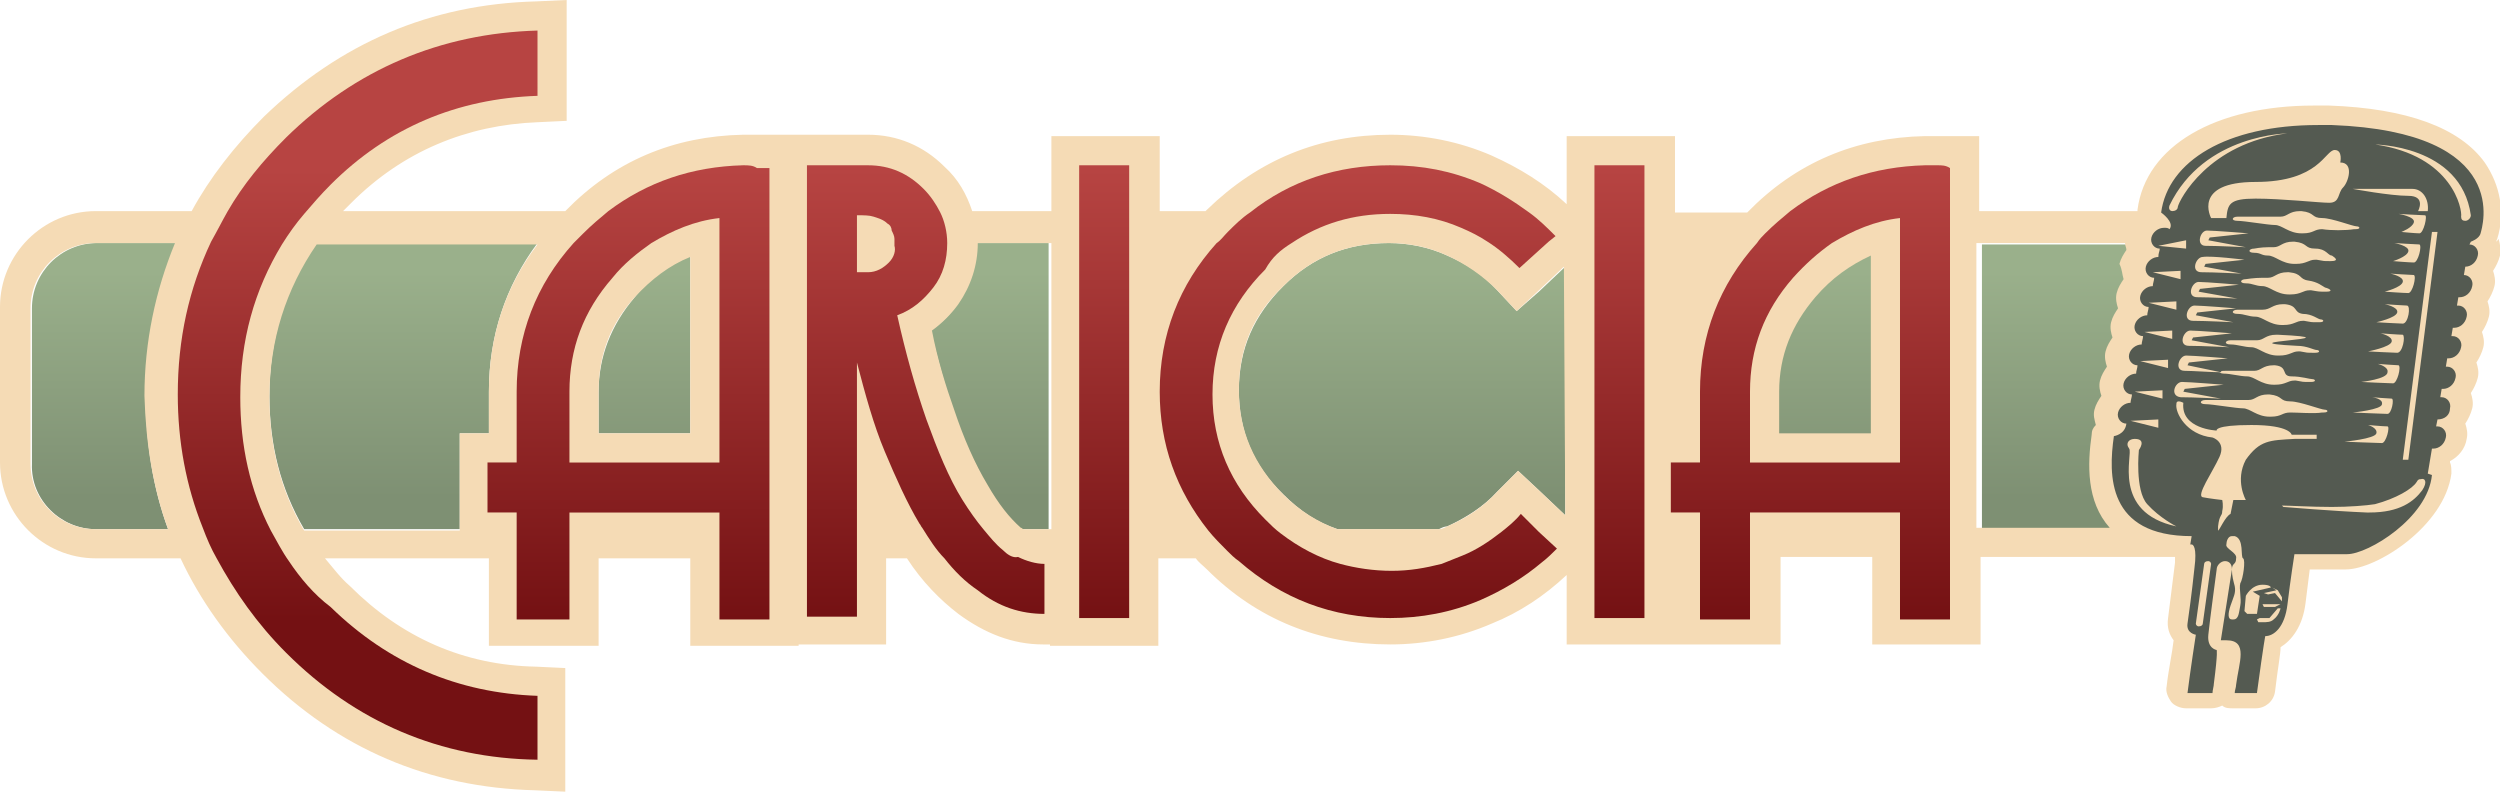
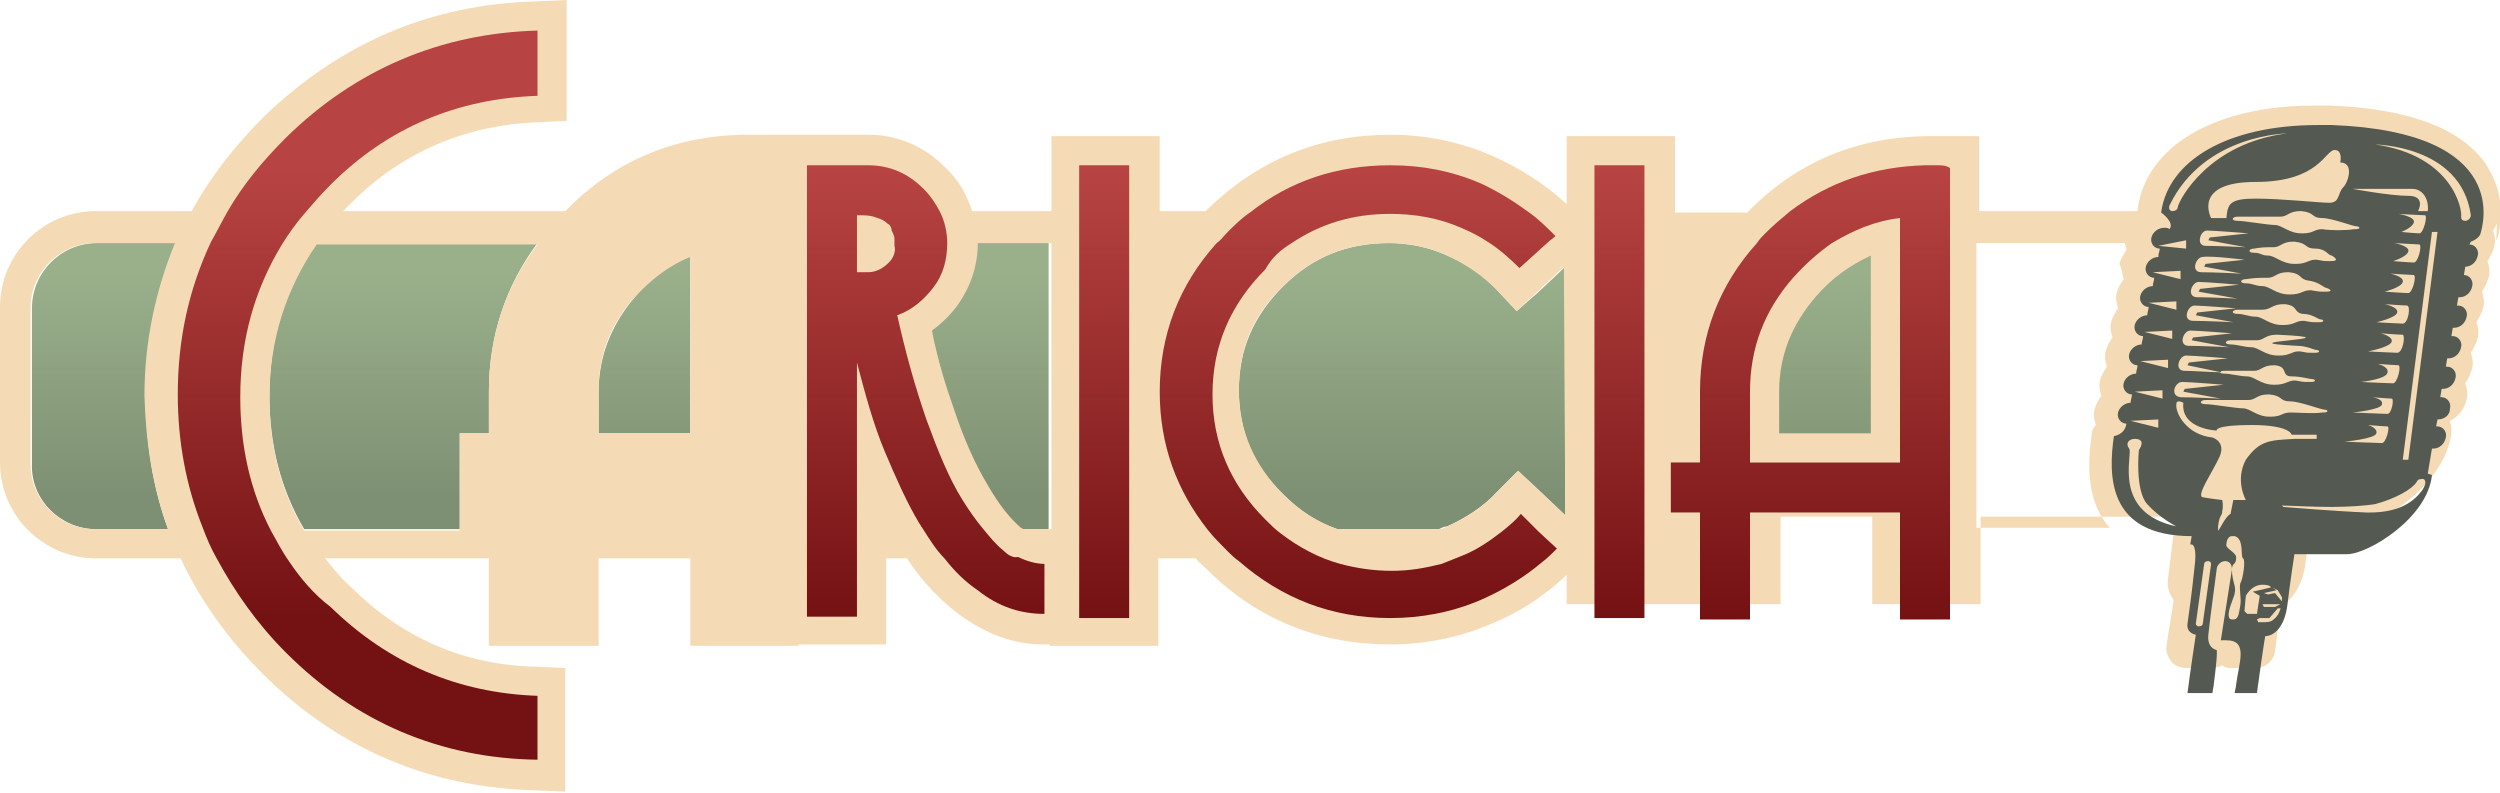
<svg xmlns="http://www.w3.org/2000/svg" version="1.1" id="Layer_1" x="0px" y="0px" viewBox="0 0 180 57.1" style="enable-background:new 0 0 180 57.1;" xml:space="preserve">
  <style type="text/css">
	.st0{fill:none;}
	.st1{fill:url(#SVGID_1_);}
	.st2{fill:url(#SVGID_2_);}
	.st3{fill:url(#SVGID_3_);}
	.st4{fill:url(#SVGID_4_);}
	.st5{fill:url(#SVGID_5_);}
	.st6{fill:url(#SVGID_6_);}
	.st7{fill:#F5DBB5;}
	.st8{fill:url(#SVGID_7_);}
	.st9{fill:#545A51;}
	.st10{fill:url(#SVGID_8_);}
	.st11{fill:url(#SVGID_9_);}
	.st12{fill:url(#SVGID_10_);}
	.st13{fill:url(#SVGID_11_);}
	.st14{fill:url(#SVGID_12_);}
	.st15{fill:url(#SVGID_13_);}
	.st16{fill:url(#SVGID_14_);}
</style>
  <path class="st0" d="M153.7,26.2l0.7-0.1c2-0.9,3.8-2.1,5.4-3.7l0.4-0.6l0.7-1c0.1-0.2,0.2-0.4,0.2-0.6c0-0.2-0.4-0.3-1.3-0.2  l-1.3,0.6l-0.7,0.3l-0.6,0.3c-2.1,1.5-3.3,2.9-3.9,4.4C153.3,26.1,153.4,26.2,153.7,26.2z" />
  <path class="st0" d="M92.3,32.7H93c2.3-0.8,4.5-1.9,6.5-3.5l0.5-0.6l0.9-1.1c0.2-0.2,0.3-0.4,0.3-0.6c0-0.3-0.5-0.4-1.4-0.4  l-1.5,0.6l-0.8,0.3l-0.7,0.3c-2.5,1.4-4.1,2.9-4.8,4.5C91.9,32.5,92,32.7,92.3,32.7z" />
  <g>
    <linearGradient id="SVGID_1_" gradientUnits="userSpaceOnUse" x1="46.385" y1="37.515" x2="46.385" y2="21.247" gradientTransform="matrix(1 0 0 -1 0 57.08)">
      <stop offset="0" style="stop-color:#9AB08B" />
      <stop offset="1" style="stop-color:#7E9073" />
    </linearGradient>
    <path class="st1" d="M45.7,21.4c-1.7,2-2.6,4.3-2.6,6.8v2.6v0.4h6.6V18.4C48.2,19.1,46.8,20,45.7,21.4z" />
    <linearGradient id="SVGID_2_" gradientUnits="userSpaceOnUse" x1="7.465" y1="37.516" x2="7.465" y2="21.247" gradientTransform="matrix(1 0 0 -1 0 57.08)">
      <stop offset="0" style="stop-color:#9AB08B" />
      <stop offset="1" style="stop-color:#7E9073" />
    </linearGradient>
    <path class="st2" d="M6.9,38.1h5.2c-1.1-3-1.6-6.2-1.6-9.6c0-3.9,0.7-7.6,2.2-11H7c-2.6,0-4.7,2.1-4.7,4.7v11.2   C2.2,36,4.4,38.1,6.9,38.1z" />
    <linearGradient id="SVGID_3_" gradientUnits="userSpaceOnUse" x1="29.025" y1="37.516" x2="29.025" y2="21.247" gradientTransform="matrix(1 0 0 -1 0 57.08)">
      <stop offset="0" style="stop-color:#9AB08B" />
      <stop offset="1" style="stop-color:#7E9073" />
    </linearGradient>
    <path class="st3" d="M33.1,36.9v-3.6v-2.1h2.1v-0.4v-2.6c0-4,1.2-7.6,3.5-10.7H22.8c-2.3,3.2-3.4,6.9-3.4,11c0,3.5,0.8,6.7,2.5,9.6   h11.2V36.9z" />
    <linearGradient id="SVGID_4_" gradientUnits="userSpaceOnUse" x1="147.935" y1="37.516" x2="147.935" y2="21.247" gradientTransform="matrix(1 0 0 -1 0 57.08)">
      <stop offset="0" style="stop-color:#9AB08B" />
      <stop offset="1" style="stop-color:#7E9073" />
    </linearGradient>
-     <path class="st4" d="M152.1,38.1c-1.7-1.9-1.6-4.6-1.3-6.7c0-0.3,0.1-0.5,0.3-0.7c-0.1-0.3-0.1-0.7-0.1-1.1c0.1-0.4,0.2-0.7,0.5-1   c-0.1-0.3-0.2-0.7-0.1-1.1c0.1-0.4,0.2-0.7,0.5-1c-0.1-0.3-0.2-0.7-0.1-1.1c0.1-0.4,0.2-0.7,0.5-1c-0.1-0.3-0.2-0.7-0.1-1.1   c0.1-0.4,0.2-0.7,0.5-1c-0.1-0.3-0.2-0.7-0.1-1.1c0.1-0.4,0.2-0.7,0.5-1c-0.1-0.3-0.2-0.7-0.1-1.1c0.1-0.4,0.2-0.7,0.5-1   c-0.1-0.2-0.1-0.3-0.1-0.5h-10.7v10.7v9.9L152.1,38.1C152.1,38.1,152.1,38.1,152.1,38.1z" />
    <linearGradient id="SVGID_5_" gradientUnits="userSpaceOnUse" x1="100.97" y1="37.515" x2="100.97" y2="21.247" gradientTransform="matrix(1 0 0 -1 0 57.08)">
      <stop offset="0" style="stop-color:#9AB08B" />
      <stop offset="1" style="stop-color:#7E9073" />
    </linearGradient>
    <path class="st5" d="M109.2,22.4l-1.4-1.5c-1-1.1-2.2-1.9-3.6-2.5c-1.3-0.6-2.8-0.9-4.2-0.9c-3,0-5.5,1-7.6,3.1   c-2.1,2.1-3.2,4.5-3.2,7.5c0,2.9,1,5.4,3.2,7.5c1.2,1.2,2.4,2,3.9,2.5h7.3c0.2-0.1,0.4-0.2,0.6-0.2c1.3-0.6,2.6-1.4,3.6-2.5   l1.5-1.5l1.5,1.4l1.9,1.8V19.2l-1.9,1.8L109.2,22.4z" />
    <linearGradient id="SVGID_6_" gradientUnits="userSpaceOnUse" x1="71.295" y1="37.516" x2="71.295" y2="21.247" gradientTransform="matrix(1 0 0 -1 0 57.08)">
      <stop offset="0" style="stop-color:#9AB08B" />
      <stop offset="1" style="stop-color:#7E9073" />
    </linearGradient>
    <path class="st6" d="M70.3,17.5c0,1.6-0.5,3.1-1.4,4.4c-0.5,0.8-1.2,1.4-1.9,1.9c0.5,2,1,3.9,1.6,5.7c0.7,2.1,1.6,3.9,2.4,5.4   c0.8,1.4,1.6,2.4,2.4,3.1c0.1,0.1,0.1,0.1,0.2,0.1h1.9V17.5L70.3,17.5C70.3,17.5,70.3,17.5,70.3,17.5z" />
-     <path class="st7" d="M179.8,17.2c0.6-1.9,0.2-3.9-0.9-5.5c-1.8-2.5-5.6-3.9-11.2-4.1c-0.4,0-0.7,0-1.1,0c-7.1,0-12.1,2.9-12.7,7.5   c0,0.1,0,0.1,0,0.1h-11.4v-3.3V9.8h-2.1h-0.9h-0.9h0h0c-5,0.1-9.3,1.9-12.8,5.5h-5.2v-3.3V9.8h-2.1h-3.6h-2.1v2.1v2.8   c-1.6-1.5-3.4-2.6-5.4-3.5c-2.3-1-4.8-1.5-7.3-1.5c-5.1,0-9.5,1.8-13.2,5.4c0,0-0.1,0.1-0.1,0.1h-3.3v-3.3V9.8h-2.1h-3.6h-2.1v2.1   v3.3H70c-0.4-1.2-1-2.3-2-3.2c-1.5-1.5-3.4-2.3-5.5-2.3h-1.1h-1.1h-1.1H58h-2.1v0h-0.6h-0.9h-0.9h0h0c-5,0.1-9.3,1.9-12.8,5.5h-16   c0.2-0.2,0.4-0.4,0.6-0.6c3.7-3.7,8.3-5.6,13.4-5.8l2.1-0.1V6.8V2.2V0l-2.2,0.1c-7.6,0.2-14.1,3-19.6,8.3c-2.1,2.1-3.9,4.4-5.2,6.8   H6.9c-3.8,0-6.9,3.1-6.9,6.9v11.2c0,3.8,3.1,6.9,6.9,6.9H13c1.4,3,3.4,5.8,5.9,8.3c5.4,5.4,12,8.2,19.6,8.4l2.2,0.1v-2.2v-4.6v-2.1   l-2.1-0.1c-5.2-0.1-9.7-2.1-13.4-5.8c-0.7-0.6-1.2-1.3-1.8-2h11.8v4.2v2.1h2.1H41h2.1v-2.1v-4.2h6.6v4.2v2.1h2.1h3.6h2.1v-0.1h0.6   h3.6h2.1v-2.1v-4.1h1.5c1.1,1.7,2.4,3,3.7,4c1.9,1.4,3.9,2.2,6.1,2.2h0.5v0.1h2.1h3.6h2.1v-2.1v-4.2h2.7c0.2,0.3,0.5,0.5,0.8,0.8   c3.6,3.6,8.1,5.4,13.2,5.4c2.5,0,5-0.5,7.3-1.5c2-0.8,3.8-2,5.4-3.5v2.9v2.1h2.1h3.6h1.9h2.1h3.6h2.1v-2.1v-4.2h6.6v4.2v2.1h2.1   h3.6h2.1v-2.1v-4.2h14c0,0.1,0,0.2,0,0.4l-0.5,4c-0.1,0.7,0.1,1.2,0.4,1.6c-0.1,0.9-0.4,2.3-0.5,3.3c-0.1,0.4,0.1,0.8,0.3,1.1   s0.7,0.5,1.1,0.5h1.8c0.3,0,0.6-0.1,0.8-0.2c0.2,0.2,0.5,0.2,0.8,0.2h1.6c0.7,0,1.3-0.5,1.4-1.2c0.2-1.7,0.4-2.7,0.4-3.2   c0.8-0.5,1.6-1.5,1.8-3.2l0.3-2.4h2.6c2.2,0,7.1-3.1,7.6-6.9c0-0.3,0-0.6-0.1-0.8l0-0.1c0.6-0.3,1.1-0.9,1.2-1.6   c0.1-0.4,0-0.8-0.1-1.1c0.2-0.3,0.4-0.7,0.5-1.1c0.1-0.4,0-0.8-0.1-1.1c0.2-0.3,0.4-0.7,0.5-1.1c0.1-0.4,0-0.8-0.1-1.1   c0.2-0.3,0.4-0.7,0.5-1.1c0.1-0.4,0-0.8-0.1-1.1c0.2-0.3,0.4-0.7,0.5-1.1c0.1-0.4,0-0.8-0.1-1.1c0.2-0.3,0.4-0.7,0.5-1.1   c0.1-0.4,0-0.8-0.1-1.1c0.2-0.3,0.4-0.7,0.5-1.1c0.1-0.4,0-0.8-0.1-1.2C179.7,17.5,179.7,17.4,179.8,17.2z M12.1,38.1H6.9   c-2.6,0-4.7-2.1-4.7-4.7V22.2c0-2.6,2.1-4.7,4.7-4.7h5.7c-1.4,3.4-2.2,7.1-2.2,11C10.5,31.9,11,35.1,12.1,38.1z M35.2,28.2v2.6v0.4   h-2.1v2.1v3.6v1.3H21.9c-1.7-2.9-2.5-6.1-2.5-9.6c0-4.1,1.2-7.8,3.4-11h15.9C36.4,20.6,35.2,24.2,35.2,28.2z M49.7,31.2h-6.6v-0.4   v-2.6c0-2.6,0.8-4.8,2.6-6.8c1.2-1.3,2.5-2.3,4-2.9V31.2z M75.6,38.1h-1.9c-0.1,0-0.1-0.1-0.2-0.1c-0.8-0.7-1.6-1.7-2.4-3.1   c-0.9-1.5-1.7-3.3-2.4-5.4c-0.6-1.7-1.2-3.6-1.6-5.7c0.7-0.5,1.4-1.2,1.9-1.9c0.9-1.3,1.4-2.8,1.4-4.4v0h5.3V38.1z M112.7,37.1   l-1.9-1.8l-1.5-1.4l-1.5,1.5c-1,1.1-2.2,1.9-3.6,2.5c-0.2,0.1-0.4,0.2-0.6,0.2h-7.3c-1.4-0.5-2.7-1.3-3.9-2.5   c-2.1-2.1-3.2-4.6-3.2-7.5c0-3,1-5.4,3.2-7.5c2.1-2.1,4.6-3.1,7.6-3.1c1.5,0,2.9,0.3,4.2,0.9c1.3,0.6,2.5,1.4,3.6,2.5l1.4,1.5   l1.5-1.4l1.9-1.8L112.7,37.1L112.7,37.1z M152.9,20.1c-0.2,0.3-0.4,0.6-0.5,1c-0.1,0.4,0,0.8,0.1,1.1c-0.2,0.3-0.4,0.6-0.5,1   c-0.1,0.4,0,0.8,0.1,1.1c-0.2,0.3-0.4,0.6-0.5,1c-0.1,0.4,0,0.8,0.1,1.1c-0.2,0.3-0.4,0.6-0.5,1c-0.1,0.4,0,0.8,0.1,1.1   c-0.2,0.3-0.4,0.6-0.5,1c-0.1,0.4,0,0.7,0.1,1.1c-0.2,0.2-0.3,0.4-0.3,0.7c-0.3,2.1-0.4,4.8,1.3,6.7c0,0,0,0,0,0h-9.6v-9.9V17.5   h10.7c0,0.2,0.1,0.3,0.1,0.5c-0.2,0.3-0.4,0.6-0.5,1C152.8,19.4,152.8,19.8,152.9,20.1z" />
+     <path class="st7" d="M179.8,17.2c0.6-1.9,0.2-3.9-0.9-5.5c-1.8-2.5-5.6-3.9-11.2-4.1c-0.4,0-0.7,0-1.1,0c-7.1,0-12.1,2.9-12.7,7.5   c0,0.1,0,0.1,0,0.1h-11.4v-3.3V9.8h-2.1h-0.9h-0.9h0h0c-5,0.1-9.3,1.9-12.8,5.5h-5.2v-3.3V9.8h-2.1h-3.6h-2.1v2.1v2.8   c-1.6-1.5-3.4-2.6-5.4-3.5c-2.3-1-4.8-1.5-7.3-1.5c-5.1,0-9.5,1.8-13.2,5.4c0,0-0.1,0.1-0.1,0.1h-3.3v-3.3V9.8h-2.1h-3.6h-2.1v2.1   v3.3H70c-0.4-1.2-1-2.3-2-3.2c-1.5-1.5-3.4-2.3-5.5-2.3h-1.1h-1.1h-1.1H58h-2.1v0h-0.6h-0.9h-0.9h0h0c-5,0.1-9.3,1.9-12.8,5.5h-16   c0.2-0.2,0.4-0.4,0.6-0.6c3.7-3.7,8.3-5.6,13.4-5.8l2.1-0.1V6.8V2.2V0l-2.2,0.1c-7.6,0.2-14.1,3-19.6,8.3c-2.1,2.1-3.9,4.4-5.2,6.8   H6.9c-3.8,0-6.9,3.1-6.9,6.9v11.2c0,3.8,3.1,6.9,6.9,6.9H13c1.4,3,3.4,5.8,5.9,8.3c5.4,5.4,12,8.2,19.6,8.4l2.2,0.1v-2.2v-4.6v-2.1   l-2.1-0.1c-5.2-0.1-9.7-2.1-13.4-5.8c-0.7-0.6-1.2-1.3-1.8-2h11.8v4.2v2.1h2.1H41h2.1v-2.1v-4.2h6.6v4.2v2.1h2.1h3.6h2.1v-0.1h0.6   h3.6h2.1v-2.1v-4.1h1.5c1.1,1.7,2.4,3,3.7,4c1.9,1.4,3.9,2.2,6.1,2.2h0.5v0.1h2.1h3.6h2.1v-2.1v-4.2h2.7c0.2,0.3,0.5,0.5,0.8,0.8   c3.6,3.6,8.1,5.4,13.2,5.4c2.5,0,5-0.5,7.3-1.5c2-0.8,3.8-2,5.4-3.5v2.1h2.1h3.6h1.9h2.1h3.6h2.1v-2.1v-4.2h6.6v4.2v2.1h2.1   h3.6h2.1v-2.1v-4.2h14c0,0.1,0,0.2,0,0.4l-0.5,4c-0.1,0.7,0.1,1.2,0.4,1.6c-0.1,0.9-0.4,2.3-0.5,3.3c-0.1,0.4,0.1,0.8,0.3,1.1   s0.7,0.5,1.1,0.5h1.8c0.3,0,0.6-0.1,0.8-0.2c0.2,0.2,0.5,0.2,0.8,0.2h1.6c0.7,0,1.3-0.5,1.4-1.2c0.2-1.7,0.4-2.7,0.4-3.2   c0.8-0.5,1.6-1.5,1.8-3.2l0.3-2.4h2.6c2.2,0,7.1-3.1,7.6-6.9c0-0.3,0-0.6-0.1-0.8l0-0.1c0.6-0.3,1.1-0.9,1.2-1.6   c0.1-0.4,0-0.8-0.1-1.1c0.2-0.3,0.4-0.7,0.5-1.1c0.1-0.4,0-0.8-0.1-1.1c0.2-0.3,0.4-0.7,0.5-1.1c0.1-0.4,0-0.8-0.1-1.1   c0.2-0.3,0.4-0.7,0.5-1.1c0.1-0.4,0-0.8-0.1-1.1c0.2-0.3,0.4-0.7,0.5-1.1c0.1-0.4,0-0.8-0.1-1.1c0.2-0.3,0.4-0.7,0.5-1.1   c0.1-0.4,0-0.8-0.1-1.1c0.2-0.3,0.4-0.7,0.5-1.1c0.1-0.4,0-0.8-0.1-1.2C179.7,17.5,179.7,17.4,179.8,17.2z M12.1,38.1H6.9   c-2.6,0-4.7-2.1-4.7-4.7V22.2c0-2.6,2.1-4.7,4.7-4.7h5.7c-1.4,3.4-2.2,7.1-2.2,11C10.5,31.9,11,35.1,12.1,38.1z M35.2,28.2v2.6v0.4   h-2.1v2.1v3.6v1.3H21.9c-1.7-2.9-2.5-6.1-2.5-9.6c0-4.1,1.2-7.8,3.4-11h15.9C36.4,20.6,35.2,24.2,35.2,28.2z M49.7,31.2h-6.6v-0.4   v-2.6c0-2.6,0.8-4.8,2.6-6.8c1.2-1.3,2.5-2.3,4-2.9V31.2z M75.6,38.1h-1.9c-0.1,0-0.1-0.1-0.2-0.1c-0.8-0.7-1.6-1.7-2.4-3.1   c-0.9-1.5-1.7-3.3-2.4-5.4c-0.6-1.7-1.2-3.6-1.6-5.7c0.7-0.5,1.4-1.2,1.9-1.9c0.9-1.3,1.4-2.8,1.4-4.4v0h5.3V38.1z M112.7,37.1   l-1.9-1.8l-1.5-1.4l-1.5,1.5c-1,1.1-2.2,1.9-3.6,2.5c-0.2,0.1-0.4,0.2-0.6,0.2h-7.3c-1.4-0.5-2.7-1.3-3.9-2.5   c-2.1-2.1-3.2-4.6-3.2-7.5c0-3,1-5.4,3.2-7.5c2.1-2.1,4.6-3.1,7.6-3.1c1.5,0,2.9,0.3,4.2,0.9c1.3,0.6,2.5,1.4,3.6,2.5l1.4,1.5   l1.5-1.4l1.9-1.8L112.7,37.1L112.7,37.1z M152.9,20.1c-0.2,0.3-0.4,0.6-0.5,1c-0.1,0.4,0,0.8,0.1,1.1c-0.2,0.3-0.4,0.6-0.5,1   c-0.1,0.4,0,0.8,0.1,1.1c-0.2,0.3-0.4,0.6-0.5,1c-0.1,0.4,0,0.8,0.1,1.1c-0.2,0.3-0.4,0.6-0.5,1c-0.1,0.4,0,0.8,0.1,1.1   c-0.2,0.3-0.4,0.6-0.5,1c-0.1,0.4,0,0.7,0.1,1.1c-0.2,0.2-0.3,0.4-0.3,0.7c-0.3,2.1-0.4,4.8,1.3,6.7c0,0,0,0,0,0h-9.6v-9.9V17.5   h10.7c0,0.2,0.1,0.3,0.1,0.5c-0.2,0.3-0.4,0.6-0.5,1C152.8,19.4,152.8,19.8,152.9,20.1z" />
    <linearGradient id="SVGID_7_" gradientUnits="userSpaceOnUse" x1="131.435" y1="37.515" x2="131.435" y2="21.247" gradientTransform="matrix(1 0 0 -1 0 57.08)">
      <stop offset="0" style="stop-color:#9AB08B" />
      <stop offset="1" style="stop-color:#7E9073" />
    </linearGradient>
    <path class="st8" d="M130.7,21.4c-1.7,2-2.6,4.2-2.6,6.8v2.6v0.4h6.6V18.4C133.2,19.1,131.9,20,130.7,21.4z" />
    <path class="st9" d="M175.5,30.2C175.5,30.2,175.6,30.2,175.5,30.2c0.5,0,0.9-0.3,0.9-0.8c0.1-0.4-0.2-0.8-0.6-0.8h0   c0,0-0.1,0-0.1,0l0.1-0.6c0,0,0.1,0,0.1,0c0,0,0,0,0,0c0.4,0,0.8-0.3,0.9-0.8c0.1-0.4-0.2-0.8-0.6-0.8c0,0,0,0,0,0c0,0,0,0-0.1,0   l0.1-0.6c0,0,0,0,0.1,0c0,0,0,0,0,0c0.4,0,0.8-0.3,0.9-0.8c0.1-0.4-0.2-0.8-0.6-0.8h0c0,0,0,0-0.1,0l0.1-0.6c0,0,0,0,0.1,0   c0,0,0,0,0,0c0.4,0,0.8-0.3,0.9-0.8c0.1-0.4-0.2-0.8-0.6-0.8c0,0,0,0,0,0c0,0,0,0-0.1,0l0.1-0.6c0,0,0,0,0.1,0c0,0,0,0,0,0   c0.4,0,0.8-0.3,0.9-0.8c0.1-0.4-0.2-0.8-0.6-0.8c0,0,0,0,0,0s0,0,0,0l0.1-0.6c0,0,0,0,0,0s0,0,0,0c0.4,0,0.8-0.3,0.9-0.8   c0.1-0.4-0.2-0.8-0.6-0.8l0,0c0,0,0,0,0,0l0.1-0.2c0,0,0.6-0.2,0.7-0.6c0.1-0.4,2.4-7.3-10.7-7.8c-0.4,0-0.7,0-1,0   c-6.6,0-10.8,2.6-11.3,6.3c0,0,1,0.7,0.6,1.2c-0.1-0.1-0.2-0.1-0.4-0.1c0,0,0,0,0,0c-0.4,0-0.8,0.3-0.9,0.7   c-0.1,0.4,0.2,0.8,0.6,0.8c0,0.2-0.1,0.3-0.1,0.6c0,0,0,0,0,0c-0.4,0-0.8,0.3-0.9,0.7c-0.1,0.4,0.2,0.8,0.6,0.8   c0,0.2-0.1,0.4-0.1,0.6c0,0,0,0,0,0c-0.4,0-0.8,0.3-0.9,0.7c-0.1,0.4,0.2,0.8,0.6,0.8c0,0.2-0.1,0.4-0.1,0.6c0,0,0,0,0,0   c-0.4,0-0.8,0.3-0.9,0.7c-0.1,0.4,0.2,0.8,0.6,0.8c0,0.2-0.1,0.4-0.1,0.6c0,0,0,0,0,0c-0.4,0-0.8,0.3-0.9,0.7   c-0.1,0.4,0.2,0.8,0.6,0.8c0,0.2-0.1,0.4-0.1,0.6c0,0,0,0,0,0c-0.4,0-0.8,0.3-0.9,0.7c-0.1,0.4,0.2,0.8,0.6,0.8   c0,0.2-0.1,0.4-0.1,0.6c0,0,0,0,0,0c-0.4,0-0.8,0.3-0.9,0.7c-0.1,0.4,0.2,0.8,0.6,0.8c-0.1,0.8-0.9,0.9-0.9,0.9   c-0.4,2.8-0.5,7.2,5.6,7.2l-0.1,0.6c0,0,0,0,0.1,0c0.1,0,0.4,0.2,0.2,1.7c-0.2,1.9-0.4,3.3-0.5,4c-0.1,0.7,0.6,0.8,0.6,0.8   s-0.4,2.6-0.6,4.2h1.8c0-0.2,0.1-0.5,0.1-0.7c0.3-2.3,0.2-2.4,0.2-2.4s-0.7-0.1-0.6-1.1c0.1-1,0.6-4.7,0.6-4.7   c0-0.3,0.3-0.6,0.6-0.6s0.5,0.2,0.5,0.6l-0.8,5.1h0.4c1.6,0,0.9,1.6,0.7,3.2c0,0.2-0.1,0.4-0.1,0.6h1.6c0.5-3.7,0.6-4.1,0.6-4.1   c0.6,0,1.4-0.6,1.6-2.3c0.2-1.7,0.5-3.6,0.5-3.6s2.7,0,3.8,0c1.5,0,5.8-2.6,6.1-5.7l-0.3-0.1l0.3-1.8c0,0,0.1,0,0.1,0c0,0,0,0,0,0   c0.4,0,0.8-0.3,0.9-0.8c0.1-0.4-0.2-0.8-0.6-0.8h0c0,0-0.1,0-0.1,0L175.5,30.2C175.5,30.2,175.5,30.2,175.5,30.2z M177.9,15.5   c0,0.2-0.2,0.4-0.4,0.4c-0.2,0-0.3-0.1-0.3-0.3c0.1-0.5-0.6-4.4-6.2-5.2l-0.1,0C170.9,10.4,177.2,10.4,177.9,15.5z M173.7,13.6   c0.7,0,1.2,0.7,1.1,1.6h-0.7c0,0,0.6-1.1-0.7-1.1s-4-0.5-4-0.5S173,13.6,173.7,13.6z M161.7,33.1c-0.8,1.5,0,2.9,0,2.9h-0.9l-0.2,1   c-0.4,0.2-0.8,1.2-0.9,1.2c0,0,0-0.1,0-0.3c0.1-0.9,0.3-0.7,0.3-1.1c0.1-0.4,0-0.8,0-0.8s-0.9-0.1-1.4-0.2s0.7-1.8,1.2-2.9   c0.5-1.1-0.5-1.4-0.5-1.4c-1.9-0.2-2.7-1.8-2.6-2.4c0-0.2,0.1-0.2,0.2-0.2c0.1,0,0.3,0.1,0.3,0.1c-0.2,1.9,2.4,2,2.4,2   s-0.2-0.4,2.5-0.4c2.8,0,2.9,0.7,2.9,0.7h1.8l0,0.3c0,0-0.3,0-0.8,0c-0.2,0-0.5,0-0.8,0C163.4,31.7,162.7,31.7,161.7,33.1z    M158.9,16.6C159,16.6,159,16.6,158.9,16.6c0.5,0,3,0.2,3,0.2l-2.8,0.3l-0.1,0.2l2.7,0.5c0,0-2-0.1-2.9-0.1   C158.1,17.7,158.4,16.6,158.9,16.6z M161.6,18.7l-2.8,0.3l-0.1,0.2l2.7,0.5c0,0-2-0.1-2.9-0.1c-0.8,0-0.4-1.1,0.1-1.1c0,0,0,0,0,0   C159.2,18.4,161.6,18.7,161.6,18.7z M162.9,22.3C163,22.3,163,22.3,162.9,22.3c0.6,0,0.7-0.4,1.5-0.4c0.1,0,0.1,0,0.1,0   c1,0.1,0.6,0.6,1.3,0.7c0.7,0,1.1,0.4,1.3,0.4c0.2,0,0.3,0.2-0.1,0.2c0,0-0.1,0-0.1,0c-0.6,0-0.4,0-1-0.1c0,0,0,0-0.1,0   c-0.5,0-0.6,0.3-1.4,0.3c-0.1,0-0.1,0-0.1,0c-0.9,0-1.4-0.6-1.9-0.6s-0.8-0.2-1.3-0.2c-0.5,0-0.4-0.3,0-0.3c0,0,0,0,0,0   c0,0,0.7,0,1.3,0C162.7,22.3,162.8,22.3,162.9,22.3z M165.4,24.9c0.7,0,1.2,0.3,1.4,0.3c0.2,0,0.3,0.2-0.1,0.2c0,0-0.1,0-0.1,0   c-0.6,0-0.4,0-1-0.1c0,0,0,0-0.1,0c-0.5,0-0.6,0.3-1.4,0.3c-0.1,0-0.1,0-0.1,0c-0.9,0-1.4-0.6-1.9-0.6s-1-0.2-1.5-0.2   c-0.5,0-0.4-0.3,0-0.3c0,0,0,0,0,0c0,0,0.8,0,1.4,0c0.2,0,0.3,0,0.4,0c0,0,0,0,0.1,0c0.5,0,0.6-0.4,1.4-0.4c0,0,0.1,0,0.1,0   C170.2,24.4,159.6,24.6,165.4,24.9z M161.1,21.5c0,0-2-0.1-2.9-0.1c-0.8,0-0.4-1.1,0.1-1.1c0,0,0,0,0,0c0.5,0,2.9,0.2,2.9,0.2   l-2.8,0.3l-0.1,0.2L161.1,21.5z M158,22C158,22,158,22,158,22c0.5,0,3,0.2,3,0.2l-2.8,0.3l-0.1,0.2l2.7,0.5c0,0-2-0.1-2.9-0.1   C157.1,23.1,157.5,22,158,22z M157.7,23.8C157.7,23.8,157.7,23.8,157.7,23.8c0.5,0,3,0.2,3,0.2l-2.8,0.3l-0.1,0.2l2.7,0.5   c0,0-2-0.1-2.9-0.1C156.8,24.9,157.2,23.8,157.7,23.8z M157.4,25.6C157.4,25.6,157.4,25.6,157.4,25.6c0.5,0,3,0.2,3,0.2l-2.8,0.3   l-0.1,0.2l2.4,0.5c0-0.1,0.1-0.1,0.3-0.1c0,0,0,0,0,0c0,0,0.8,0,1.5,0c0.2,0,0.4,0,0.5,0c0,0,0,0,0.1,0c0.5,0,0.6-0.4,1.4-0.4   c0.1,0,0.1,0,0.1,0c1,0.1,0.4,0.8,1.2,0.8c0.7,0,1.3,0.2,1.5,0.2c0.2,0,0.3,0.2-0.1,0.2c0,0-0.1,0-0.1,0c-0.6,0-0.4,0-1-0.1   c0,0,0,0-0.1,0c-0.5,0-0.6,0.3-1.4,0.3c-0.1,0-0.1,0-0.1,0c-0.9,0-1.4-0.6-1.9-0.6c-0.5,0-1.2-0.2-1.7-0.2c-0.2,0-0.3-0.1-0.3-0.1   c-0.6,0-1.9-0.1-2.5-0.1C156.5,26.7,156.9,25.6,157.4,25.6z M157.1,27.5C157.1,27.5,157.1,27.5,157.1,27.5c0.5,0,3,0.2,3,0.2   l-2.8,0.3l-0.1,0.2l2.7,0.5c0,0-2-0.1-2.9-0.1C156.2,28.5,156.6,27.5,157.1,27.5z M164.9,29.7C164.9,29.7,164.8,29.7,164.9,29.7   c-0.6,0-0.6,0.3-1.4,0.3c-0.1,0-0.1,0-0.1,0c-0.9,0-1.4-0.6-1.9-0.6s-2.2-0.3-2.7-0.3c-0.5,0-0.4-0.3,0-0.3c0,0,0,0,0,0   c0,0,0.1,0,0.1,0c0.5,0,2.3,0,2.9,0c0,0,0,0,0.1,0c0.5,0,0.6-0.4,1.4-0.4c0.1,0,0.1,0,0.1,0c1,0.1,0.7,0.5,1.5,0.5   c0.7,0,2.2,0.6,2.5,0.6c0.2,0,0.3,0.2-0.1,0.2c0,0-0.1,0-0.1,0C166.6,29.8,165.5,29.7,164.9,29.7z M167.5,21   C167.5,21,167.4,21,167.5,21c-0.6,0-0.5,0-1.1-0.1c0,0,0,0-0.1,0c-0.5,0-0.6,0.3-1.4,0.3c-0.1,0-0.1,0-0.1,0   c-0.9,0-1.4-0.6-1.9-0.6s-0.7-0.2-1.2-0.2c-0.5,0-0.4-0.3,0-0.3c0,0,0,0,0,0c0,0,0.6-0.1,1.2-0.1c0.1,0,0.2,0,0.3,0c0,0,0,0,0.1,0   c0.5,0,0.6-0.4,1.4-0.4c0.1,0,0.1,0,0.1,0c1,0.1,0.7,0.5,1.4,0.6s1,0.4,1.2,0.5C167.8,20.8,168,21,167.5,21z M167.8,18.8   c-0.6,0-0.4,0-1-0.1c0,0,0,0-0.1,0c-0.5,0-0.6,0.3-1.4,0.3c-0.1,0-0.1,0-0.1,0c-0.9,0-1.4-0.6-1.9-0.6s-0.5-0.2-1-0.2   c-0.5,0-0.4-0.3,0-0.3c0,0,0,0,0,0c0,0,0.5-0.1,1-0.1c0.1,0,0.2,0,0.3,0c0,0,0,0,0.1,0c0.5,0,0.6-0.4,1.4-0.4c0.1,0,0.1,0,0.1,0   c1,0.1,0.7,0.5,1.5,0.5s0.9,0.5,1.2,0.5C168.2,18.6,168.4,18.8,167.8,18.8C167.9,18.8,167.8,18.8,167.8,18.8z M167.2,16.5   C167.2,16.5,167.1,16.5,167.2,16.5c-0.6,0-0.6,0.3-1.4,0.3c-0.1,0-0.1,0-0.1,0c-0.9,0-1.4-0.6-1.9-0.6c-0.5,0-2.2-0.3-2.7-0.3   c-0.5,0-0.4-0.3,0-0.3c0,0,0,0,0,0c0,0,0,0,0.1,0c0.5,0,2.4,0,2.9,0c0,0,0,0,0.1,0c0.5,0,0.6-0.4,1.4-0.4c0.1,0,0.1,0,0.1,0   c1,0.1,0.7,0.5,1.5,0.5c0.7,0,2.2,0.6,2.5,0.6c0.2,0,0.3,0.2-0.1,0.2c0,0-0.1,0-0.1,0C168.9,16.6,167.8,16.6,167.2,16.5z    M170.5,30.6c0,0,1.1,0.1,1.4,0.1c0.2,0-0.1,1.2-0.4,1.2c0,0,0,0,0,0c-0.3,0-2.7-0.1-2.7-0.1s2.2-0.2,2.3-0.6   C171.2,30.8,170.5,30.6,170.5,30.6z M171.9,29.8L171.9,29.8c-0.3,0-2.5-0.1-2.5-0.1s2.1-0.2,2.1-0.6c0.1-0.4-0.7-0.5-0.7-0.5   s1.2,0.1,1.4,0.1S172.2,29.8,171.9,29.8z M172.3,27.6L172.3,27.6c-0.3,0-2.3-0.1-2.3-0.1s1.9-0.2,1.9-0.7c0.1-0.4-0.7-0.6-0.7-0.6   s1.3,0.1,1.5,0.1C172.9,26.4,172.6,27.6,172.3,27.6z M172.6,25.4L172.6,25.4c-0.3,0-2.1-0.1-2.1-0.1s1.6-0.3,1.7-0.7   c0.1-0.4-0.8-0.6-0.8-0.6s1.3,0.1,1.6,0.1C173.2,24.2,173,25.4,172.6,25.4z M173,23.3C173,23.3,173,23.3,173,23.3   c-0.3,0-1.9-0.1-1.9-0.1s1.4-0.3,1.5-0.7c0.1-0.4-0.9-0.6-0.9-0.6s1.4,0.1,1.6,0.1C173.6,22,173.4,23.3,173,23.3z M173.4,21.1   C173.4,21.1,173.4,21.1,173.4,21.1c-0.3,0-1.7-0.1-1.7-0.1s1.2-0.3,1.3-0.7c0.1-0.4-0.9-0.6-0.9-0.6s1.5,0.1,1.7,0.1   C174,19.9,173.7,21.1,173.4,21.1z M173.8,18.9C173.8,18.9,173.8,18.9,173.8,18.9c-0.3,0-1.5-0.1-1.5-0.1s1-0.3,1.1-0.7   c0.1-0.4-1-0.6-1-0.6s1.6,0.1,1.8,0.1C174.4,17.7,174.1,18.9,173.8,18.9z M174.2,16.8C174.2,16.8,174.2,16.8,174.2,16.8   c-0.3,0-1.3-0.1-1.3-0.1s0.8-0.3,0.9-0.7c0.1-0.4-1.1-0.6-1.1-0.6s1.6,0.1,1.9,0.1C174.8,15.5,174.5,16.8,174.2,16.8z M168.1,10.8   c0.6,0,0.4,0.9,0.4,0.9c1,0,0.6,1.4,0.2,1.8c-0.4,0.4-0.2,1.1-1,1.1c-0.7,0-3.4-0.3-5.3-0.3s-2,0.4-2.1,1.4h-1.1   c0,0-1.4-2.6,3.2-2.6C167,13.1,167.4,10.8,168.1,10.8z M156.2,14.8c2.5-5.2,8.6-5.2,8.6-5.2l-0.1,0c-5.7,0.7-7.8,4.8-7.9,5.3   c0,0.2-0.2,0.3-0.4,0.3C156.3,15.2,156.1,15.1,156.2,14.8z M157.4,17.3l0,0.6l-2-0.2L157.4,17.3z M157,19.5l0,0.6l-2-0.5L157,19.5z    M156.7,21.7l0,0.6l-2-0.5L156.7,21.7z M156.4,23.8l0,0.6l-2-0.5L156.4,23.8z M156.1,25.9l0,0.6l-2-0.5L156.1,25.9z M155.7,28.1   l0,0.6l-2-0.5L155.7,28.1z M155.4,30.2l0,0.6l-2-0.5L155.4,30.2z M153.3,32.3c-0.3-0.4,0-0.7,0.4-0.7c0.9,0,0.3,0.8,0.3,0.8   s-0.3,2.9,0.6,3.9c0.9,1,2.1,1.6,2.1,1.6C152,36.9,153.6,32.7,153.3,32.3z M158.6,44.9c0,0.1-0.1,0.2-0.3,0.2   c-0.1,0-0.2-0.1-0.2-0.2l0.6-4.3c0-0.1,0.1-0.2,0.3-0.2c0.1,0,0.2,0.1,0.2,0.2L158.6,44.9z M161.3,43.6c-0.1,0.5-0.1,1-0.5,1   c0,0-0.1,0-0.1,0c-0.3,0-0.3-0.4-0.1-1c0.2-0.6,0.4-0.9,0.3-1.4c-0.1-0.4-0.2-0.7-0.2-1.2s0.3-0.3,0.3-0.8c0.1-0.4-0.8-0.7-0.7-1   c0-0.2,0.1-0.6,0.4-0.6c0.1,0,0.1,0,0.2,0c0.7,0.2,0.4,1.5,0.6,1.6s0,1.5-0.2,1.8C161.2,42.4,161.4,43.1,161.3,43.6z M161.8,44.2   l-0.2-0.2l0.1-1.1c0,0,0.4-0.8,1.2-0.8c0.6,0,0.6,0.2,0.6,0.2l-1.3,0.3l0.5,0.3l-0.2,1.3C162.6,44.2,161.8,44.2,161.8,44.2z    M163.7,44.6c-0.2,0.2-0.5,0.2-0.8,0.2c-0.2,0-0.3,0-0.3,0l-0.1-0.2l0.2-0.1l0.7,0l0.6-0.7l0.2,0C164.2,43.8,164.1,44.3,163.7,44.6   z M163.8,43.7h-0.8l-0.1-0.2h1.3L163.8,43.7z M164.3,43.3l-0.5-0.6l-0.5,0.1l-0.3-0.1l0.9-0.2l-0.3-0.2l0.4,0.2l0.3,0.5L164.3,43.3   z M174.4,35.3c-0.6,0.8-1.6,1.6-3.8,1.6c-0.1,0-0.1,0-0.2,0c-2.4-0.1-6-0.4-6-0.4l-0.1-0.1c0.5,0,2.1,0.1,3.6,0.1   c1.2,0,2.5-0.1,3.1-0.2c1.5-0.4,2.7-1.1,3-1.6c0.1-0.2,0.2-0.2,0.3-0.2C174.6,34.4,174.8,34.7,174.4,35.3z M173.4,33.1H173   l2.1-16.4h0.4L173.4,33.1z" />
    <g>
      <linearGradient id="SVGID_8_" gradientUnits="userSpaceOnUse" x1="79.505" y1="44.867" x2="79.505" y2="12.493" gradientTransform="matrix(1 0 0 -1 0 57.08)">
        <stop offset="0" style="stop-color:#B74442" />
        <stop offset="1" style="stop-color:#741113" />
      </linearGradient>
      <polygon class="st10" points="77.7,15.3 77.7,17.5 77.7,38.1 77.7,40.4 77.7,44.5 81.3,44.5 81.3,40.4 81.3,38.1 81.3,17.5     81.3,15.3 81.3,11.9 77.7,11.9   " />
      <linearGradient id="SVGID_9_" gradientUnits="userSpaceOnUse" x1="45.305" y1="44.867" x2="45.305" y2="12.493" gradientTransform="matrix(1 0 0 -1 0 57.08)">
        <stop offset="0" style="stop-color:#B74442" />
        <stop offset="1" style="stop-color:#741113" />
      </linearGradient>
-       <path class="st11" d="M53.5,11.9c-3.7,0.1-6.9,1.2-9.7,3.3c-0.6,0.5-1.2,1-1.8,1.6c-0.2,0.2-0.4,0.4-0.7,0.7    c-2.7,3-4.1,6.6-4.1,10.7c0,0.9,0,1.7,0,2.6s0,1.7,0,2.5h-2.1v3.6h2.1v1.3v2.2v4.2H41v-4.2v-2.2v-1.3h10.8v1.3v2.2v4.2h3.6    c0-1.4,0-2.8,0-4.2c0-0.8,0-1.5,0-2.2c0-3.3,0-6.6,0-9.9c0-3.6,0-7.2,0-10.7c0-0.8,0-1.5,0-2.2c0-1.1,0-2.2,0-3.3    c-0.3,0-0.6,0-0.9,0C54.2,11.9,53.9,11.9,53.5,11.9z M51.8,33.3H41c0-0.8,0-1.7,0-2.5s0-1.7,0-2.6c0-3.1,1-5.8,3.1-8.2    c0.8-1,1.8-1.8,2.8-2.5c1.5-0.9,3.1-1.6,4.9-1.8v1.8C51.8,17.5,51.8,33.3,51.8,33.3z" />
      <linearGradient id="SVGID_10_" gradientUnits="userSpaceOnUse" x1="130.355" y1="44.867" x2="130.355" y2="12.493" gradientTransform="matrix(1 0 0 -1 0 57.08)">
        <stop offset="0" style="stop-color:#B74442" />
        <stop offset="1" style="stop-color:#741113" />
      </linearGradient>
      <path class="st12" d="M139.5,11.9c-0.3,0-0.6,0-0.9,0c-3.7,0.1-6.9,1.2-9.7,3.3c-0.6,0.5-1.2,1-1.8,1.6c-0.2,0.2-0.4,0.4-0.6,0.7    c-2.7,3-4.1,6.6-4.1,10.7c0,0.9,0,1.7,0,2.6s0,1.7,0,2.5h-2.1v3.6h2.1v1.3v2.2v4.2h3.6v-4.2v-2.2v-1.3h10.8v1.3v2.2v4.2h3.6    c0-1.4,0-2.8,0-4.2c0-0.8,0-1.5,0-2.2c0-3.3,0-6.6,0-9.9c0-3.6,0-7.2,0-10.7c0-0.8,0-1.5,0-2.2c0-1.1,0-2.2,0-3.3    C140.1,11.9,139.8,11.9,139.5,11.9z M136.8,33.3H126c0-0.8,0-1.7,0-2.5s0-1.7,0-2.6c0-3.1,1-5.8,3.1-8.2c0.9-1,1.8-1.8,2.8-2.5    c1.5-0.9,3.1-1.6,4.9-1.8v1.8V33.3z" />
      <linearGradient id="SVGID_11_" gradientUnits="userSpaceOnUse" x1="116.605" y1="44.867" x2="116.605" y2="12.493" gradientTransform="matrix(1 0 0 -1 0 57.08)">
        <stop offset="0" style="stop-color:#B74442" />
        <stop offset="1" style="stop-color:#741113" />
      </linearGradient>
      <polygon class="st13" points="114.8,15.3 114.8,17.5 114.8,38.1 114.8,40.4 114.8,44.5 118.4,44.5 118.4,40.4 118.4,38.1     118.4,17.5 118.4,15.3 118.4,11.9 114.8,11.9   " />
      <linearGradient id="SVGID_12_" gradientUnits="userSpaceOnUse" x1="97.725" y1="44.867" x2="97.725" y2="12.493" gradientTransform="matrix(1 0 0 -1 0 57.08)">
        <stop offset="0" style="stop-color:#B74442" />
        <stop offset="1" style="stop-color:#741113" />
      </linearGradient>
      <path class="st14" d="M93,17.5c2.1-1.4,4.4-2.1,7.1-2.1c1.8,0,3.5,0.3,5.1,1c0.7,0.3,1.3,0.6,1.9,1c0.8,0.5,1.6,1.2,2.3,1.9    l2.1-1.9L112,17c-0.6-0.6-1.2-1.2-1.9-1.7c-1.1-0.8-2.2-1.5-3.5-2.1c-2.1-0.9-4.2-1.3-6.5-1.3c-3.8,0-7.2,1.1-10.1,3.4    c-0.6,0.4-1.1,0.9-1.6,1.4c-0.3,0.3-0.5,0.6-0.8,0.8c-2.7,3-4.1,6.6-4.1,10.7c0,3.8,1.2,7.1,3.5,10c0.4,0.5,0.9,1,1.4,1.5    c0.2,0.2,0.5,0.5,0.8,0.7c3.1,2.7,6.7,4.1,10.9,4.1c2.2,0,4.4-0.4,6.5-1.3c1.6-0.7,3.1-1.6,4.4-2.7c0.4-0.3,0.8-0.7,1.1-1    l-1.3-1.2l-1.3-1.3c-0.4,0.5-0.9,0.9-1.4,1.3c-0.9,0.7-1.8,1.3-2.8,1.7c-0.5,0.2-1,0.4-1.5,0.6c-1.2,0.3-2.3,0.5-3.6,0.5    c-1.3,0-2.6-0.2-3.7-0.5c-1.5-0.4-3-1.2-4.3-2.2c-0.4-0.3-0.7-0.6-1.1-1c-2.5-2.5-3.8-5.5-3.8-9c0-3.5,1.3-6.5,3.8-9    C91.6,18.5,92.2,18,93,17.5z" />
      <linearGradient id="SVGID_13_" gradientUnits="userSpaceOnUse" x1="66.555" y1="44.867" x2="66.555" y2="12.493" gradientTransform="matrix(1 0 0 -1 0 57.08)">
        <stop offset="0" style="stop-color:#B74442" />
        <stop offset="1" style="stop-color:#741113" />
      </linearGradient>
      <path class="st15" d="M72.2,39.6c-0.5-0.4-0.9-0.9-1.4-1.5c-0.5-0.6-1-1.3-1.5-2.1c-1-1.6-1.8-3.6-2.6-5.8    c-0.8-2.3-1.5-4.8-2.1-7.5c1.1-0.4,1.9-1.1,2.6-2c0.7-0.9,1-2,1-3.2v0c0-0.8-0.2-1.6-0.5-2.2c-0.3-0.6-0.7-1.2-1.2-1.7    c-1.1-1.1-2.4-1.7-4-1.7c-0.4,0-0.8,0-1.1,0c-0.4,0-0.7,0-1.1,0c-0.4,0-0.8,0-1.1,0s-0.7,0-1.1,0v3.4v2.2v20.6v2.2v4.1h3.6v-4.1    v-2.2v-12c0.6,2.3,1.2,4.5,2,6.4s1.6,3.7,2.5,5.2c0.1,0.1,0.1,0.2,0.2,0.3c0.5,0.8,1,1.6,1.6,2.2c0.7,0.9,1.5,1.7,2.4,2.3    c1.5,1.2,3.1,1.7,4.8,1.7v-3.6c-0.6,0-1.3-0.2-1.9-0.5C72.9,40.2,72.5,39.9,72.2,39.6z M64,18.9c-0.4,0.4-0.9,0.7-1.5,0.7    c-0.1,0-0.2,0-0.4,0c-0.1,0-0.3,0-0.4,0v-2v-2.1c0,0,0.1,0,0.1,0c0.4,0,0.8,0,1.1,0.1s0.7,0.2,1,0.5c0.2,0.1,0.3,0.3,0.3,0.5    c0.1,0.2,0.2,0.4,0.2,0.6c0,0.1,0,0.1,0,0.2c0,0.1,0,0.1,0,0.2c0,0,0,0.1,0,0.1C64.5,18,64.4,18.5,64,18.9z" />
      <linearGradient id="SVGID_14_" gradientUnits="userSpaceOnUse" x1="25.585" y1="44.867" x2="25.585" y2="12.493" gradientTransform="matrix(1 0 0 -1 0 57.08)">
        <stop offset="0" style="stop-color:#B74442" />
        <stop offset="1" style="stop-color:#741113" />
      </linearGradient>
      <path class="st16" d="M20.8,40.4c-0.5-0.7-0.9-1.5-1.3-2.2c-1.5-2.9-2.2-6.1-2.2-9.6c0-4.1,1-7.7,3-11c0.5-0.8,1-1.5,1.6-2.2    c0.6-0.7,1.2-1.4,1.9-2.1c4.1-4.1,9.1-6.2,14.9-6.4V2.2c-7,0.2-13.1,2.8-18.1,7.7c-1.7,1.7-3.1,3.4-4.2,5.3    c-0.4,0.7-0.8,1.5-1.2,2.2c-1.6,3.4-2.4,7-2.4,11c0,3.4,0.6,6.6,1.8,9.6c0.3,0.8,0.6,1.5,1,2.2c1.3,2.4,2.9,4.7,5,6.8    c5,5,11.1,7.6,18.1,7.7v-4.6c-5.7-0.2-10.7-2.3-14.9-6.4C22.6,42.8,21.6,41.6,20.8,40.4z" />
    </g>
  </g>
</svg>